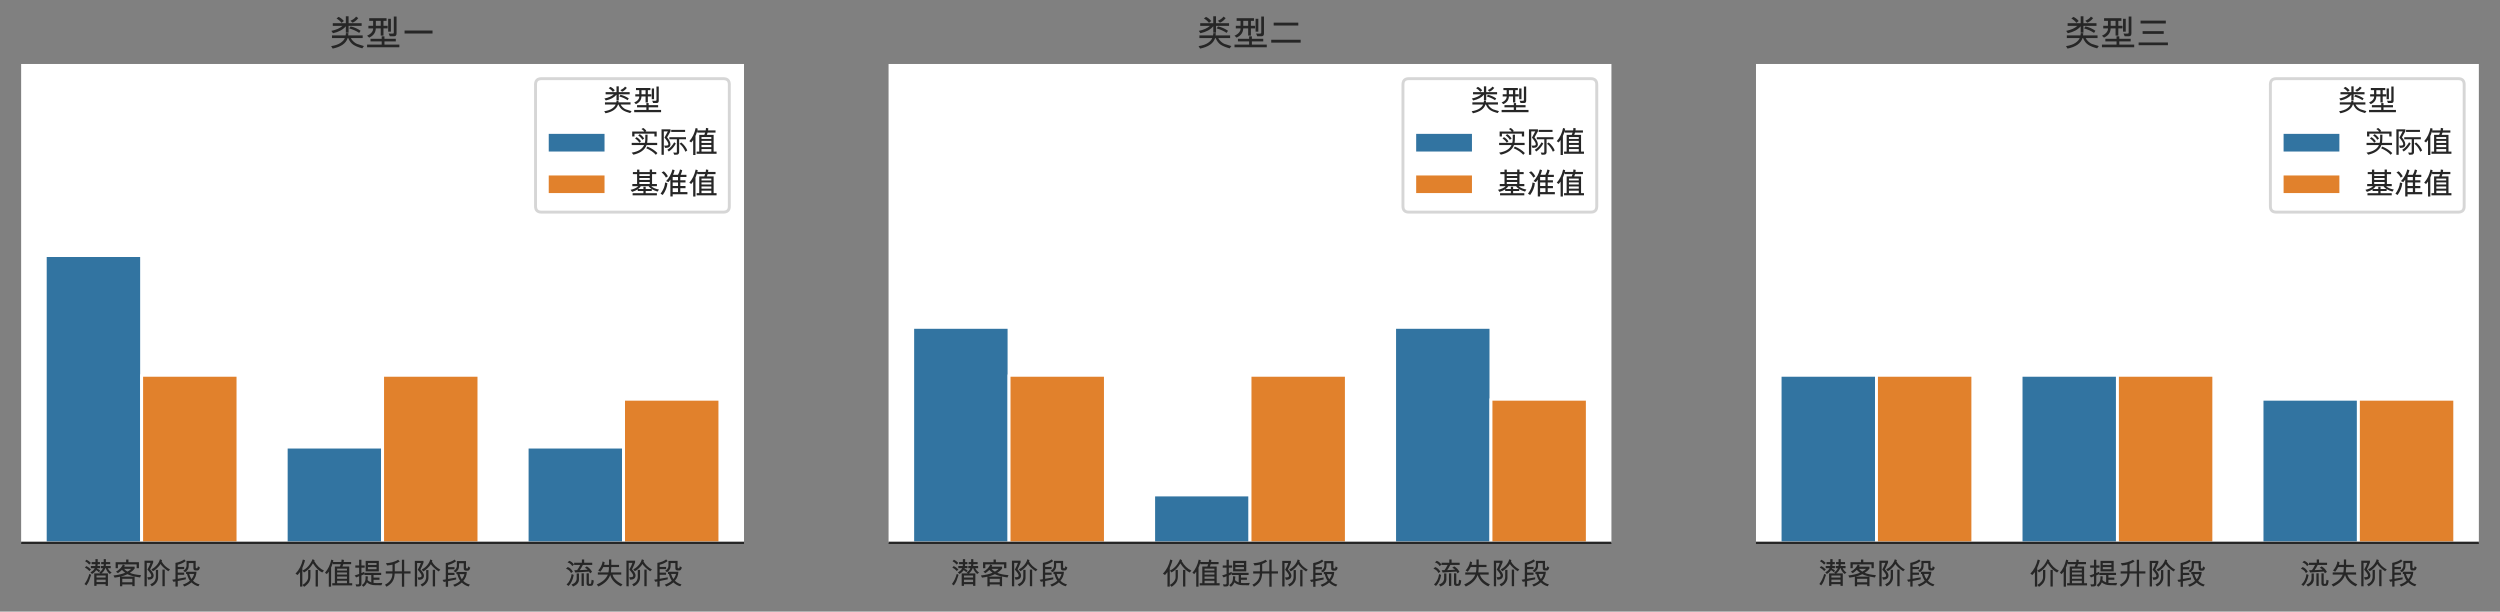
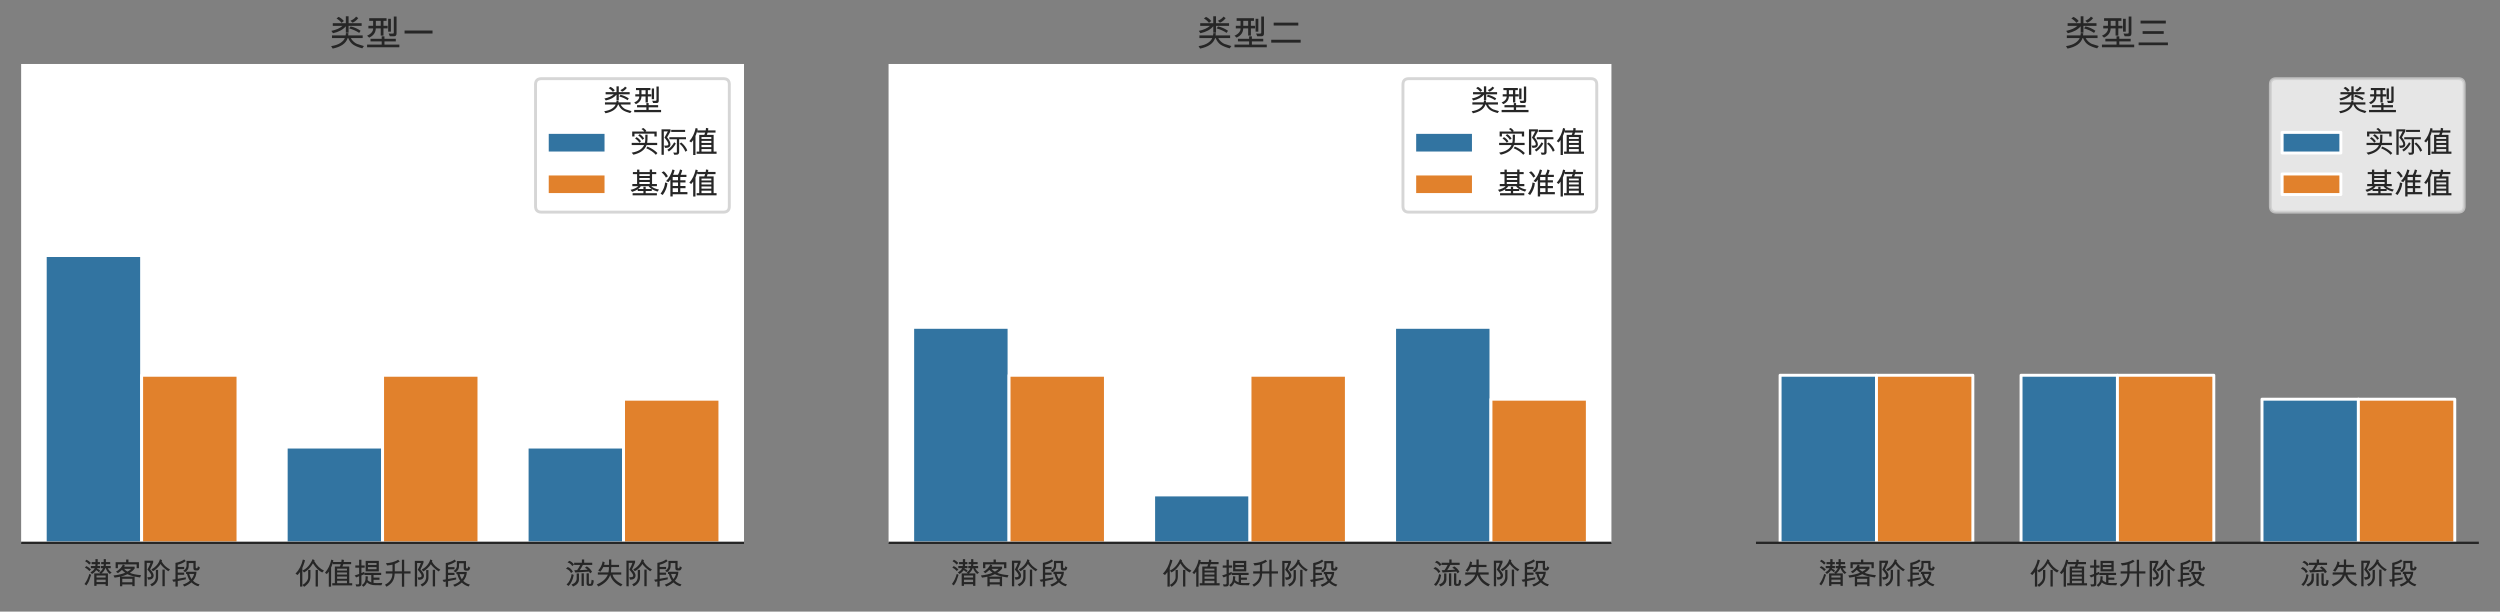
<svg xmlns="http://www.w3.org/2000/svg" xmlns:xlink="http://www.w3.org/1999/xlink" width="851.4pt" height="208.28pt" version="1.1" viewBox="0 0 851.4 208.28">
  <rect x="0" y="0" width="851.4" height="208.28" fill="#808080" stroke="none" />
  <defs>
    <style type="text/css">*{stroke-linejoin: round; stroke-linecap: butt}</style>
  </defs>
  <g id="figure_1">
    <g id="patch_1">
      <path d="m0 208.28h851.4v-208.28h-851.4v208.28z" fill="none" />
    </g>
    <g id="axes_1">
      <g id="patch_2">
        <path d="m7.2 184.87h246.18v-163.08h-246.18z" fill="#fff" />
      </g>
      <g id="matplotlib.axis_1">
        <g id="xtick_1">
          <g id="text_1">
            <g transform="translate(28.229 199.03) scale(.1 -.1)" fill="#262626">
              <defs>
                <path id="ArialUnicodeMS-6f5c" transform="scale(.016)" d="m6119 2509-403-287q-647 550-838 1228h-115q-216-656-813-1100h1381v-2656h-487v350h-1938v-350h-487v2656h1306l-237 203q575 375 787 903h-447v460h581q29 87 38 384h-550v463h537v612h463v-612h916v-463h-904q10-162-46-384h1056v-460h-619q284-578 819-947zm-1275-1037v416h-1938v-416h1938zm0-966v507h-1938v-507h1938zm-1144 2407-322-322q-162 259-556 443-275-453-875-818l-341 350q728 415 916 890h-825v460h947q22 143 31 384h-812v463h806v612h487v-612h478v-463h-478q-22-237-47-384h544v-460h-587l-44-97q469-190 678-446zm-1991 1662-353-356q-381 469-881 715l294 325q494-234 940-684zm13-1387-341-354q-415 488-953 738l281 325q557-234 1013-709zm44-1129q-294-937-471-1354-176-417-557-918l-397 297q668 860 1034 2157l391-182z" />
                <path id="ArialUnicodeMS-5ba2" transform="scale(.016)" d="m5678 3456h-487v800h-3988v-800h-487v1266h2234v578h500v-578h2228v-1266zm453-1484-212-500q-1947 297-2675 703-753-359-1491-519h3010v-2028h-488v359h-2144v-378h-487v2035q-378-100-1144-203l-244 459q1519 163 2491 591-403 290-688 600-206-238-850-697l-421 306q1090 634 1478 1531l409-159q-25-119-116-297h2204v-422q-379-481-1019-890 900-385 2387-491zm-2093 1337h-1516q369-409 722-578 494 269 794 578zm237-2856v744h-2144v-744h2144z" />
                <path id="ArialUnicodeMS-9636" transform="scale(.016)" d="m6053 3169-375-372q-1172 812-1659 1550-216-409-766-920t-853-618l-319 397q610 300 1127 881 517 582 689 1269l444-178-78-294q512-1003 1790-1715zm-4247 50q757-813 757-1303 0-400-261-646-261-245-749-245-84 0-184 6l-153 519q106-16 215-16 428 0 526 105 99 105 99 264 0 328-822 1253 504 903 666 1438h-800v-4997l-484 12v5447h1847v-403q-407-1022-657-1434zm3116-3603h-488v3534h488v-3534zm-1409 1818q0-546-372-1056-372-509-985-781l-312 434q722 307 953 736 231 430 231 777v1553h485v-1663z" />
                <path id="ArialUnicodeMS-6bb5" transform="scale(.016)" d="m3163 1081-1722-359v-1191h-488v1103l-428-78-262 441 690 116v3468q1185 213 1875 744l316-353q-753-569-1703-788v-465h1368v-469h-1368v-741h1368v-468h-1368v-844l1722 312v-428zm3006 2516q-178-628-506-628h-410q-478 0-478 500v1069h-987q34-929-168-1292-201-362-604-655l-403 309q696 428 696 1056v1050h1950v-1372q0-196 169-196h110q128 0 196 428l435-269zm-81-3591-269-403q-810 209-1460 831-653-556-1500-881l-331 403q988 344 1497 844-384 538-612 1422h-200v472h2221q-50-1131-750-1900 566-585 1404-788zm-1172 2222h-1038q185-665 488-1087 397 462 550 1087z" />
              </defs>
              <use xlink:href="#ArialUnicodeMS-6f5c" />
              <use x="100" xlink:href="#ArialUnicodeMS-5ba2" />
              <use x="200" xlink:href="#ArialUnicodeMS-9636" />
              <use x="300" xlink:href="#ArialUnicodeMS-6bb5" />
            </g>
          </g>
        </g>
        <g id="xtick_2">
          <g id="text_2">
            <g transform="translate(100.29 199.09) scale(.1 -.1)" fill="#262626">
              <defs>
                <path id="ArialUnicodeMS-4ef7" transform="scale(.016)" d="m6284 2975-384-403q-1053 512-1972 1947-750-1331-1887-1935l-344 397q1416 647 2162 2441l422-238-75-187q832-1450 2078-2022zm-4043 2197q-85-397-328-1025l-241-616v-3959h-488v3091q-71-129-525-622l-446 281q1159 1200 1571 3022l457-172zm2743-5581h-484v3525h484v-3525zm-1587 2200q0-757-300-1260t-1038-1006l-362 403q512 263 864 719t352 881v1588h484v-1325z" />
                <path id="ArialUnicodeMS-503c" transform="scale(.016)" d="m6034-172h-4243v466h553v3559h1081q119 256 184 488h-1684l-6 331q-78-303-228-691l-147-359v-4056h-488v3187q-197-287-422-512l-396 275q984 1103 1350 2809l440-153q-19-134-75-366h1778q41 191 50 532l494-85q0-240-50-447h1588v-465h-1679q-43-153-178-488h1453v-3559h625v-466zm-1112 3166v390h-2094v-390h2094zm0-856v446h-2094v-446h2094zm0-897v475h-2094v-475h2094zm0-947v531h-2094v-531h2094z" />
                <path id="ArialUnicodeMS-63d0" transform="scale(.016)" d="m2438 3603h-691v-1147l603 269-12-516-591-262v-1856q0-200-178-366t-916-128l-153 466 484-25q275-19 275 275v1465q-487-209-631-250l-322 413q941 293 953 318v1344h-812v469h812v1216h488v-1216h691v-469zm3015-787h-2803v2234h2803v-2234zm-487 1368v397h-1828v-397h1828zm0-900v435h-1828v-435h1828zm1237-2925-194-500-1325 13q-1071 0-1759 597-272-635-769-928l-331 356q444 281 647 706t172 1194l478-63q0-425-56-762 197-272 781-503v1572h-1459v468h3565v-468h-1622v-557h1263v-465h-1263v-660q291-40 688-40 222 0 1184 40z" />
                <path id="ArialUnicodeMS-5347" transform="scale(.016)" d="m5953 2356h-1350v-2809h-487v2809h-1538q-40-1006-437-1650-397-643-1303-1159l-325 434q762 350 1181 983t394 1392h-1404v466h1429v1428q-516-134-1141-178l-256 484q1537 69 2593 732l344-366q-434-278-1056-531v-1569h1519v2472h487v-2472h1350v-466z" />
              </defs>
              <use xlink:href="#ArialUnicodeMS-4ef7" />
              <use x="100" xlink:href="#ArialUnicodeMS-503c" />
              <use x="200" xlink:href="#ArialUnicodeMS-63d0" />
              <use x="300" xlink:href="#ArialUnicodeMS-5347" />
              <use x="400" xlink:href="#ArialUnicodeMS-9636" />
              <use x="500" xlink:href="#ArialUnicodeMS-6bb5" />
            </g>
          </g>
        </g>
        <g id="xtick_3">
          <g id="text_3">
            <g transform="translate(192.35 199.03) scale(.1 -.1)" fill="#262626">
              <defs>
                <path id="ArialUnicodeMS-6d41" transform="scale(.016)" d="m5838 4141h-1997q-338-685-660-1100l1697 87q-322 303-603 403l397 310q756-435 1125-1172l-416-313q-56 128-228 375l-2937-197-200 488 603 19q284 350 659 1100h-1294v468h1650v704h488v-704h1716v-468zm-3879 103-378-353q-297 578-1e3 787l360 347q534-144 1018-781zm-237-1525-397-300q-322 678-1069 928l372 353q653-222 1094-981zm4447-1881q-38-494-147-780t-277-331q-167-46-598-46-222 0-368 141-145 140-145 384v2150h485v-2075q0-184 181-184 191 0 242 37 52 38 99 331 47 294 62 519l466-146zm-2119-1157h-484v2675h484v-2675zm-1034 1388q0-985-1244-1516l-350 416q1106 394 1106 1325v1044h488v-1269zm-1116 953q-287-1575-1106-2353l-422 312q875 763 1087 2228l441-187z" />
                <path id="ArialUnicodeMS-5931" transform="scale(.016)" d="m6022 19-331-435q-1828 829-2278 2432-529-1550-2510-2463l-353 441q1822 762 2363 2100h-2132v465h2260q109 479 109 1141h-1191q-309-587-646-1e3l-450 263q803 909 934 1928l437-163q-6-100-109-562h1038v1140h484v-1140h1653v-466h-1647q-37-906-87-1141h2200v-465h-1850q125-585 720-1163t1386-912z" />
              </defs>
              <use xlink:href="#ArialUnicodeMS-6d41" />
              <use x="100" xlink:href="#ArialUnicodeMS-5931" />
              <use x="200" xlink:href="#ArialUnicodeMS-9636" />
              <use x="300" xlink:href="#ArialUnicodeMS-6bb5" />
            </g>
          </g>
        </g>
      </g>
      <g id="patch_3">
        <path d="m15.406 184.87h32.824v-97.848h-32.824z" clip-path="url(#p5ce9e66671)" fill="#3274a1" stroke="#fff" />
      </g>
      <g id="patch_4">
        <path d="m97.465 184.87h32.824v-32.616h-32.824z" clip-path="url(#p5ce9e66671)" fill="#3274a1" stroke="#fff" />
      </g>
      <g id="patch_5">
        <path d="m179.52 184.87h32.824v-32.616h-32.824z" clip-path="url(#p5ce9e66671)" fill="#3274a1" stroke="#fff" />
      </g>
      <g id="patch_6">
        <path d="m48.229 184.87h32.824v-57.078h-32.824z" clip-path="url(#p5ce9e66671)" fill="#e1812c" stroke="#fff" />
      </g>
      <g id="patch_7">
        <path d="m130.29 184.87h32.824v-57.078h-32.824z" clip-path="url(#p5ce9e66671)" fill="#e1812c" stroke="#fff" />
      </g>
      <g id="patch_8">
        <path d="m212.35 184.87h32.824v-48.924h-32.824z" clip-path="url(#p5ce9e66671)" fill="#e1812c" stroke="#fff" />
      </g>
      <g id="line2d_1" />
      <g id="line2d_2" />
      <g id="line2d_3" />
      <g id="line2d_4" />
      <g id="line2d_5" />
      <g id="line2d_6" />
      <g id="patch_9">
        <path d="m7.2 184.87h246.18" fill="none" stroke="#262626" stroke-linecap="square" stroke-width=".8" />
      </g>
      <g id="text_4">
        <g transform="translate(112.29 15.789) scale(.12 -.12)" fill="#262626">
          <defs>
-             <path id="ArialUnicodeMS-7c7b" transform="scale(.016)" d="m5663 3634h-2316v-1203h-488v1116h-18q-710-869-2260-1219l-293 419q1306 269 1984 887h-1728v469h2315v1235h488v-1235h2316v-469zm-600 1379q-450-588-1019-816l-363 341q722 331 991 743l391-268zm-2554-513-409-334q-391 500-897 775l366 287q500-219 940-728zm2969-1734-250-378q-778 518-1772 800l250 353q928-200 1772-775zm591-2710-291-409q-1012 262-1586 637-573 375-914 1188h-90q-460-1422-2663-1869l-275 435q1103 181 1684 585 582 405 747 849h-2278v469h2419l59 415 441-28q0-153-50-387h2578v-469h-2106q150-325 481-625t615-410q285-109 1229-381z" />
+             <path id="ArialUnicodeMS-7c7b" transform="scale(.016)" d="m5663 3634h-2316v-1203h-488v1116h-18q-710-869-2260-1219l-293 419q1306 269 1984 887h-1728v469h2315v1235h488v-1235h2316zm-600 1379q-450-588-1019-816l-363 341q722 331 991 743l391-268zm-2554-513-409-334q-391 500-897 775l366 287q500-219 940-728zm2969-1734-250-378q-778 518-1772 800l250 353q928-200 1772-775zm591-2710-291-409q-1012 262-1586 637-573 375-914 1188h-90q-460-1422-2663-1869l-275 435q1103 181 1684 585 582 405 747 849h-2278v469h2419l59 415 441-28q0-153-50-387h2578v-469h-2106q150-325 481-625t615-410q285-109 1229-381z" />
            <path id="ArialUnicodeMS-578b" transform="scale(.016)" d="m5606 2303q0-512-434-512h-763l-203 487q435-25 510-19l303 19q100 10 100 178v2838h487v-2991zm-1587 885h-735v-1282h-487v1282h-872q-28-1110-1181-1638l-366 344q544 234 823 590 280 357 252 704h-844v465h838v872h-691v466h3072v-466h-544v-872h735v-465zm-1222 465v872h-866v-872h866zm1806-1047h-487v2285h487v-2285zm1497-2765h-5722v472h2591v565h-1985v466h1985v434h487v-434h2016v-466h-2016v-565h2644v-472z" />
            <path id="ArialUnicodeMS-4e00" transform="scale(.016)" d="m5734 2278h-4959v531h4959v-531z" />
          </defs>
          <use xlink:href="#ArialUnicodeMS-7c7b" />
          <use x="100" xlink:href="#ArialUnicodeMS-578b" />
          <use x="200" xlink:href="#ArialUnicodeMS-4e00" />
        </g>
      </g>
      <g id="legend_1">
        <g id="patch_10">
          <path d="m184.38 72.239h62q2 0 2-2v-41.45q0-2-2-2h-62q-2 0-2 2v41.45q0 2 2 2z" fill="#fff" opacity=".8" stroke="#ccc" />
        </g>
        <g id="text_5">
          <g transform="translate(205.38 37.947) scale(.1 -.1)" fill="#262626">
            <use xlink:href="#ArialUnicodeMS-7c7b" />
            <use x="100" xlink:href="#ArialUnicodeMS-578b" />
          </g>
        </g>
        <g id="patch_11">
          <path d="m186.38 52.097h20v-7h-20z" fill="#3274a1" stroke="#fff" />
        </g>
        <g id="text_6">
          <g transform="translate(214.38 52.097) scale(.1 -.1)" fill="#262626">
            <defs>
              <path id="ArialUnicodeMS-5b9e" transform="scale(.016)" d="m5791 3513h-485v590h-4243v-590h-488v1056h2569q-188 290-597 525l366 231q462-259 678-659l-207-85v-12h2407v-1056zm-2669-447-381-263q-288 528-885 928l325 275q578-337 941-940zm2772-1382h-2260q-571-1553-2803-2050l-362 438q2059 328 2640 1612h-2640v466h2787q110 350 110 872v881h481q0-1444-91-1753h2138v-466zm-3444 794-350-290q-331 534-909 896l312 288q597-341 947-894zm3497-2491-334-378q-713 813-2047 1397l250 357q1259-497 2131-1376z" />
              <path id="ArialUnicodeMS-9645" transform="scale(.016)" d="m2484 4616-731-1294q713-875 713-1484 0-335-230-545-230-209-708-209-97 0-215 10l-182 481q188-9 310-9 447 0 518 101 72 102 72 186 0 435-828 1410l710 1325h-857v-4979h-487v5422h1915v-415zm3104-135h-2957v441h2957v-441zm190-1568h-1459v-2772q0-157-99-296-98-139-228-182-129-44-442-44-125 0-287 9l-185 469q238-34 641-34 115 0 115 218v2632h-1593v440h3537v-440zm-2162-904q-575-1084-1497-1703l-306 372q837 513 1459 1600l344-269zm2431-1465-384-288q-507 1147-1254 1710l360 268q915-762 1278-1690z" />
            </defs>
            <use xlink:href="#ArialUnicodeMS-5b9e" />
            <use x="100" xlink:href="#ArialUnicodeMS-9645" />
            <use x="200" xlink:href="#ArialUnicodeMS-503c" />
          </g>
        </g>
        <g id="patch_12">
          <path d="m186.38 66.247h20v-7h-20z" fill="#e1812c" stroke="#fff" />
        </g>
        <g id="text_7">
          <g transform="translate(214.38 66.247) scale(.1 -.1)" fill="#262626">
            <defs>
              <path id="ArialUnicodeMS-57fa" transform="scale(.016)" d="m6272 1063-288-441q-737 225-1240 525l-6-403h-1288v-463h2381v-459h-5165v459h2297v463h-1204v362q-490-334-1215-543l-313 443q1125 241 1632 772h-1260v463h1010v2100h-891v434h891v531h487v-531h2213v550h487v-550h891v-434h-891v-2100h1031v-463h-1203q550-531 1644-715zm-1959 2887v391h-2213v-391h2213zm0-847v410h-2213v-410h2213zm0-862v428h-2213v-428h2213zm384-1063q-403 266-625 600h-1659q-219-353-563-600h1113v472h487v-472h1247z" />
              <path id="ArialUnicodeMS-51c6" transform="scale(.016)" d="m6081 56h-3137v-472h-494v3597q-153-259-422-543l-490 221q950 954 1362 2485l453-172q-175-669-325-975h1044q322 553 428 1141l472-166q-72-406-331-975h1228v-466h-1306v-697h1109v-468h-1109v-753h1109v-469h-1109v-819h1518v-469zm-2003 2978v697h-1134v-697h1134zm0-1221v753h-1134v-753h1134zm0-1288v819h-1134v-819h1134zm-2147 3353-428-275q-400 744-922 1081l444 263q431-278 906-1069zm-106-1465q-97-1269-1e3 -2510l-459 269q900 1228 965 2400l494-159z" />
            </defs>
            <use xlink:href="#ArialUnicodeMS-57fa" />
            <use x="100" xlink:href="#ArialUnicodeMS-51c6" />
            <use x="200" xlink:href="#ArialUnicodeMS-503c" />
          </g>
        </g>
      </g>
    </g>
    <g id="axes_2">
      <g id="patch_13">
        <path d="m302.61 184.87h246.18v-163.08h-246.18z" fill="#fff" />
      </g>
      <g id="matplotlib.axis_3">
        <g id="xtick_4">
          <g id="text_8">
            <g transform="translate(323.64 199.03) scale(.1 -.1)" fill="#262626">
              <use xlink:href="#ArialUnicodeMS-6f5c" />
              <use x="100" xlink:href="#ArialUnicodeMS-5ba2" />
              <use x="200" xlink:href="#ArialUnicodeMS-9636" />
              <use x="300" xlink:href="#ArialUnicodeMS-6bb5" />
            </g>
          </g>
        </g>
        <g id="xtick_5">
          <g id="text_9">
            <g transform="translate(395.7 199.09) scale(.1 -.1)" fill="#262626">
              <use xlink:href="#ArialUnicodeMS-4ef7" />
              <use x="100" xlink:href="#ArialUnicodeMS-503c" />
              <use x="200" xlink:href="#ArialUnicodeMS-63d0" />
              <use x="300" xlink:href="#ArialUnicodeMS-5347" />
              <use x="400" xlink:href="#ArialUnicodeMS-9636" />
              <use x="500" xlink:href="#ArialUnicodeMS-6bb5" />
            </g>
          </g>
        </g>
        <g id="xtick_6">
          <g id="text_10">
            <g transform="translate(487.76 199.03) scale(.1 -.1)" fill="#262626">
              <use xlink:href="#ArialUnicodeMS-6d41" />
              <use x="100" xlink:href="#ArialUnicodeMS-5931" />
              <use x="200" xlink:href="#ArialUnicodeMS-9636" />
              <use x="300" xlink:href="#ArialUnicodeMS-6bb5" />
            </g>
          </g>
        </g>
      </g>
      <g id="patch_14">
        <path d="m310.82 184.87h32.824v-73.386h-32.824z" clip-path="url(#p9abe64537d)" fill="#3274a1" stroke="#fff" />
      </g>
      <g id="patch_15">
        <path d="m392.88 184.87h32.824v-16.308h-32.824z" clip-path="url(#p9abe64537d)" fill="#3274a1" stroke="#fff" />
      </g>
      <g id="patch_16">
        <path d="m474.94 184.87h32.824v-73.386h-32.824z" clip-path="url(#p9abe64537d)" fill="#3274a1" stroke="#fff" />
      </g>
      <g id="patch_17">
        <path d="m343.64 184.87h32.824v-57.078h-32.824z" clip-path="url(#p9abe64537d)" fill="#e1812c" stroke="#fff" />
      </g>
      <g id="patch_18">
        <path d="m425.7 184.87h32.824v-57.078h-32.824z" clip-path="url(#p9abe64537d)" fill="#e1812c" stroke="#fff" />
      </g>
      <g id="patch_19">
        <path d="m507.76 184.87h32.824v-48.924h-32.824z" clip-path="url(#p9abe64537d)" fill="#e1812c" stroke="#fff" />
      </g>
      <g id="line2d_7" />
      <g id="line2d_8" />
      <g id="line2d_9" />
      <g id="line2d_10" />
      <g id="line2d_11" />
      <g id="line2d_12" />
      <g id="patch_20">
        <path d="m302.61 184.87h246.18" fill="none" stroke="#262626" stroke-linecap="square" stroke-width=".8" />
      </g>
      <g id="text_11">
        <g transform="translate(407.7 15.789) scale(.12 -.12)" fill="#262626">
          <defs>
            <path id="ArialUnicodeMS-4e8c" transform="scale(.016)" d="m5441 3694h-4366v512h4366v-512zm422-3035h-5222v513h5222v-513z" />
          </defs>
          <use xlink:href="#ArialUnicodeMS-7c7b" />
          <use x="100" xlink:href="#ArialUnicodeMS-578b" />
          <use x="200" xlink:href="#ArialUnicodeMS-4e8c" />
        </g>
      </g>
      <g id="legend_2">
        <g id="patch_21">
          <path d="m479.79 72.239h62q2 0 2-2v-41.45q0-2-2-2h-62q-2 0-2 2v41.45q0 2 2 2z" fill="#fff" opacity=".8" stroke="#ccc" />
        </g>
        <g id="text_12">
          <g transform="translate(500.79 37.947) scale(.1 -.1)" fill="#262626">
            <use xlink:href="#ArialUnicodeMS-7c7b" />
            <use x="100" xlink:href="#ArialUnicodeMS-578b" />
          </g>
        </g>
        <g id="patch_22">
          <path d="m481.79 52.097h20v-7h-20z" fill="#3274a1" stroke="#fff" />
        </g>
        <g id="text_13">
          <g transform="translate(509.79 52.097) scale(.1 -.1)" fill="#262626">
            <use xlink:href="#ArialUnicodeMS-5b9e" />
            <use x="100" xlink:href="#ArialUnicodeMS-9645" />
            <use x="200" xlink:href="#ArialUnicodeMS-503c" />
          </g>
        </g>
        <g id="patch_23">
          <path d="m481.79 66.247h20v-7h-20z" fill="#e1812c" stroke="#fff" />
        </g>
        <g id="text_14">
          <g transform="translate(509.79 66.247) scale(.1 -.1)" fill="#262626">
            <use xlink:href="#ArialUnicodeMS-57fa" />
            <use x="100" xlink:href="#ArialUnicodeMS-51c6" />
            <use x="200" xlink:href="#ArialUnicodeMS-503c" />
          </g>
        </g>
      </g>
    </g>
    <g id="axes_3">
      <g id="patch_24">
-         <path d="m598.02 184.87h246.18v-163.08h-246.18z" fill="#fff" />
-       </g>
+         </g>
      <g id="matplotlib.axis_5">
        <g id="xtick_7">
          <g id="text_15">
            <g transform="translate(619.05 199.03) scale(.1 -.1)" fill="#262626">
              <use xlink:href="#ArialUnicodeMS-6f5c" />
              <use x="100" xlink:href="#ArialUnicodeMS-5ba2" />
              <use x="200" xlink:href="#ArialUnicodeMS-9636" />
              <use x="300" xlink:href="#ArialUnicodeMS-6bb5" />
            </g>
          </g>
        </g>
        <g id="xtick_8">
          <g id="text_16">
            <g transform="translate(691.11 199.09) scale(.1 -.1)" fill="#262626">
              <use xlink:href="#ArialUnicodeMS-4ef7" />
              <use x="100" xlink:href="#ArialUnicodeMS-503c" />
              <use x="200" xlink:href="#ArialUnicodeMS-63d0" />
              <use x="300" xlink:href="#ArialUnicodeMS-5347" />
              <use x="400" xlink:href="#ArialUnicodeMS-9636" />
              <use x="500" xlink:href="#ArialUnicodeMS-6bb5" />
            </g>
          </g>
        </g>
        <g id="xtick_9">
          <g id="text_17">
            <g transform="translate(783.17 199.03) scale(.1 -.1)" fill="#262626">
              <use xlink:href="#ArialUnicodeMS-6d41" />
              <use x="100" xlink:href="#ArialUnicodeMS-5931" />
              <use x="200" xlink:href="#ArialUnicodeMS-9636" />
              <use x="300" xlink:href="#ArialUnicodeMS-6bb5" />
            </g>
          </g>
        </g>
      </g>
      <g id="patch_25">
        <path d="m606.23 184.87h32.824v-57.078h-32.824z" clip-path="url(#p70dad8e90a)" fill="#3274a1" stroke="#fff" />
      </g>
      <g id="patch_26">
        <path d="m688.29 184.87h32.824v-57.078h-32.824z" clip-path="url(#p70dad8e90a)" fill="#3274a1" stroke="#fff" />
      </g>
      <g id="patch_27">
        <path d="m770.35 184.87h32.824v-48.924h-32.824z" clip-path="url(#p70dad8e90a)" fill="#3274a1" stroke="#fff" />
      </g>
      <g id="patch_28">
        <path d="m639.05 184.87h32.824v-57.078h-32.824z" clip-path="url(#p70dad8e90a)" fill="#e1812c" stroke="#fff" />
      </g>
      <g id="patch_29">
        <path d="m721.11 184.87h32.824v-57.078h-32.824z" clip-path="url(#p70dad8e90a)" fill="#e1812c" stroke="#fff" />
      </g>
      <g id="patch_30">
        <path d="m803.17 184.87h32.824v-48.924h-32.824z" clip-path="url(#p70dad8e90a)" fill="#e1812c" stroke="#fff" />
      </g>
      <g id="line2d_13" />
      <g id="line2d_14" />
      <g id="line2d_15" />
      <g id="line2d_16" />
      <g id="line2d_17" />
      <g id="line2d_18" />
      <g id="patch_31">
        <path d="m598.02 184.87h246.18" fill="none" stroke="#262626" stroke-linecap="square" stroke-width=".8" />
      </g>
      <g id="text_18">
        <g transform="translate(703.11 15.789) scale(.12 -.12)" fill="#262626">
          <defs>
            <path id="ArialUnicodeMS-4e09" transform="scale(.016)" d="m5459 4056h-4481v507h4481v-507zm-371-1840h-3744v484h3744v-484zm743-2010h-5197v485h5197v-485z" />
          </defs>
          <use xlink:href="#ArialUnicodeMS-7c7b" />
          <use x="100" xlink:href="#ArialUnicodeMS-578b" />
          <use x="200" xlink:href="#ArialUnicodeMS-4e09" />
        </g>
      </g>
      <g id="legend_3">
        <g id="patch_32">
          <path d="m775.2 72.239h62q2 0 2-2v-41.45q0-2-2-2h-62q-2 0-2 2v41.45q0 2 2 2z" fill="#fff" opacity=".8" stroke="#ccc" />
        </g>
        <g id="text_19">
          <g transform="translate(796.2 37.947) scale(.1 -.1)" fill="#262626">
            <use xlink:href="#ArialUnicodeMS-7c7b" />
            <use x="100" xlink:href="#ArialUnicodeMS-578b" />
          </g>
        </g>
        <g id="patch_33">
          <path d="m777.2 52.097h20v-7h-20z" fill="#3274a1" stroke="#fff" />
        </g>
        <g id="text_20">
          <g transform="translate(805.2 52.097) scale(.1 -.1)" fill="#262626">
            <use xlink:href="#ArialUnicodeMS-5b9e" />
            <use x="100" xlink:href="#ArialUnicodeMS-9645" />
            <use x="200" xlink:href="#ArialUnicodeMS-503c" />
          </g>
        </g>
        <g id="patch_34">
          <path d="m777.2 66.247h20v-7h-20z" fill="#e1812c" stroke="#fff" />
        </g>
        <g id="text_21">
          <g transform="translate(805.2 66.247) scale(.1 -.1)" fill="#262626">
            <use xlink:href="#ArialUnicodeMS-57fa" />
            <use x="100" xlink:href="#ArialUnicodeMS-51c6" />
            <use x="200" xlink:href="#ArialUnicodeMS-503c" />
          </g>
        </g>
      </g>
    </g>
  </g>
  <defs>
    <clipPath id="p5ce9e66671">
      <rect x="7.2" y="21.789" width="246.18" height="163.08" />
    </clipPath>
    <clipPath id="p9abe64537d">
      <rect x="302.61" y="21.789" width="246.18" height="163.08" />
    </clipPath>
    <clipPath id="p70dad8e90a">
      <rect x="598.02" y="21.789" width="246.18" height="163.08" />
    </clipPath>
  </defs>
</svg>